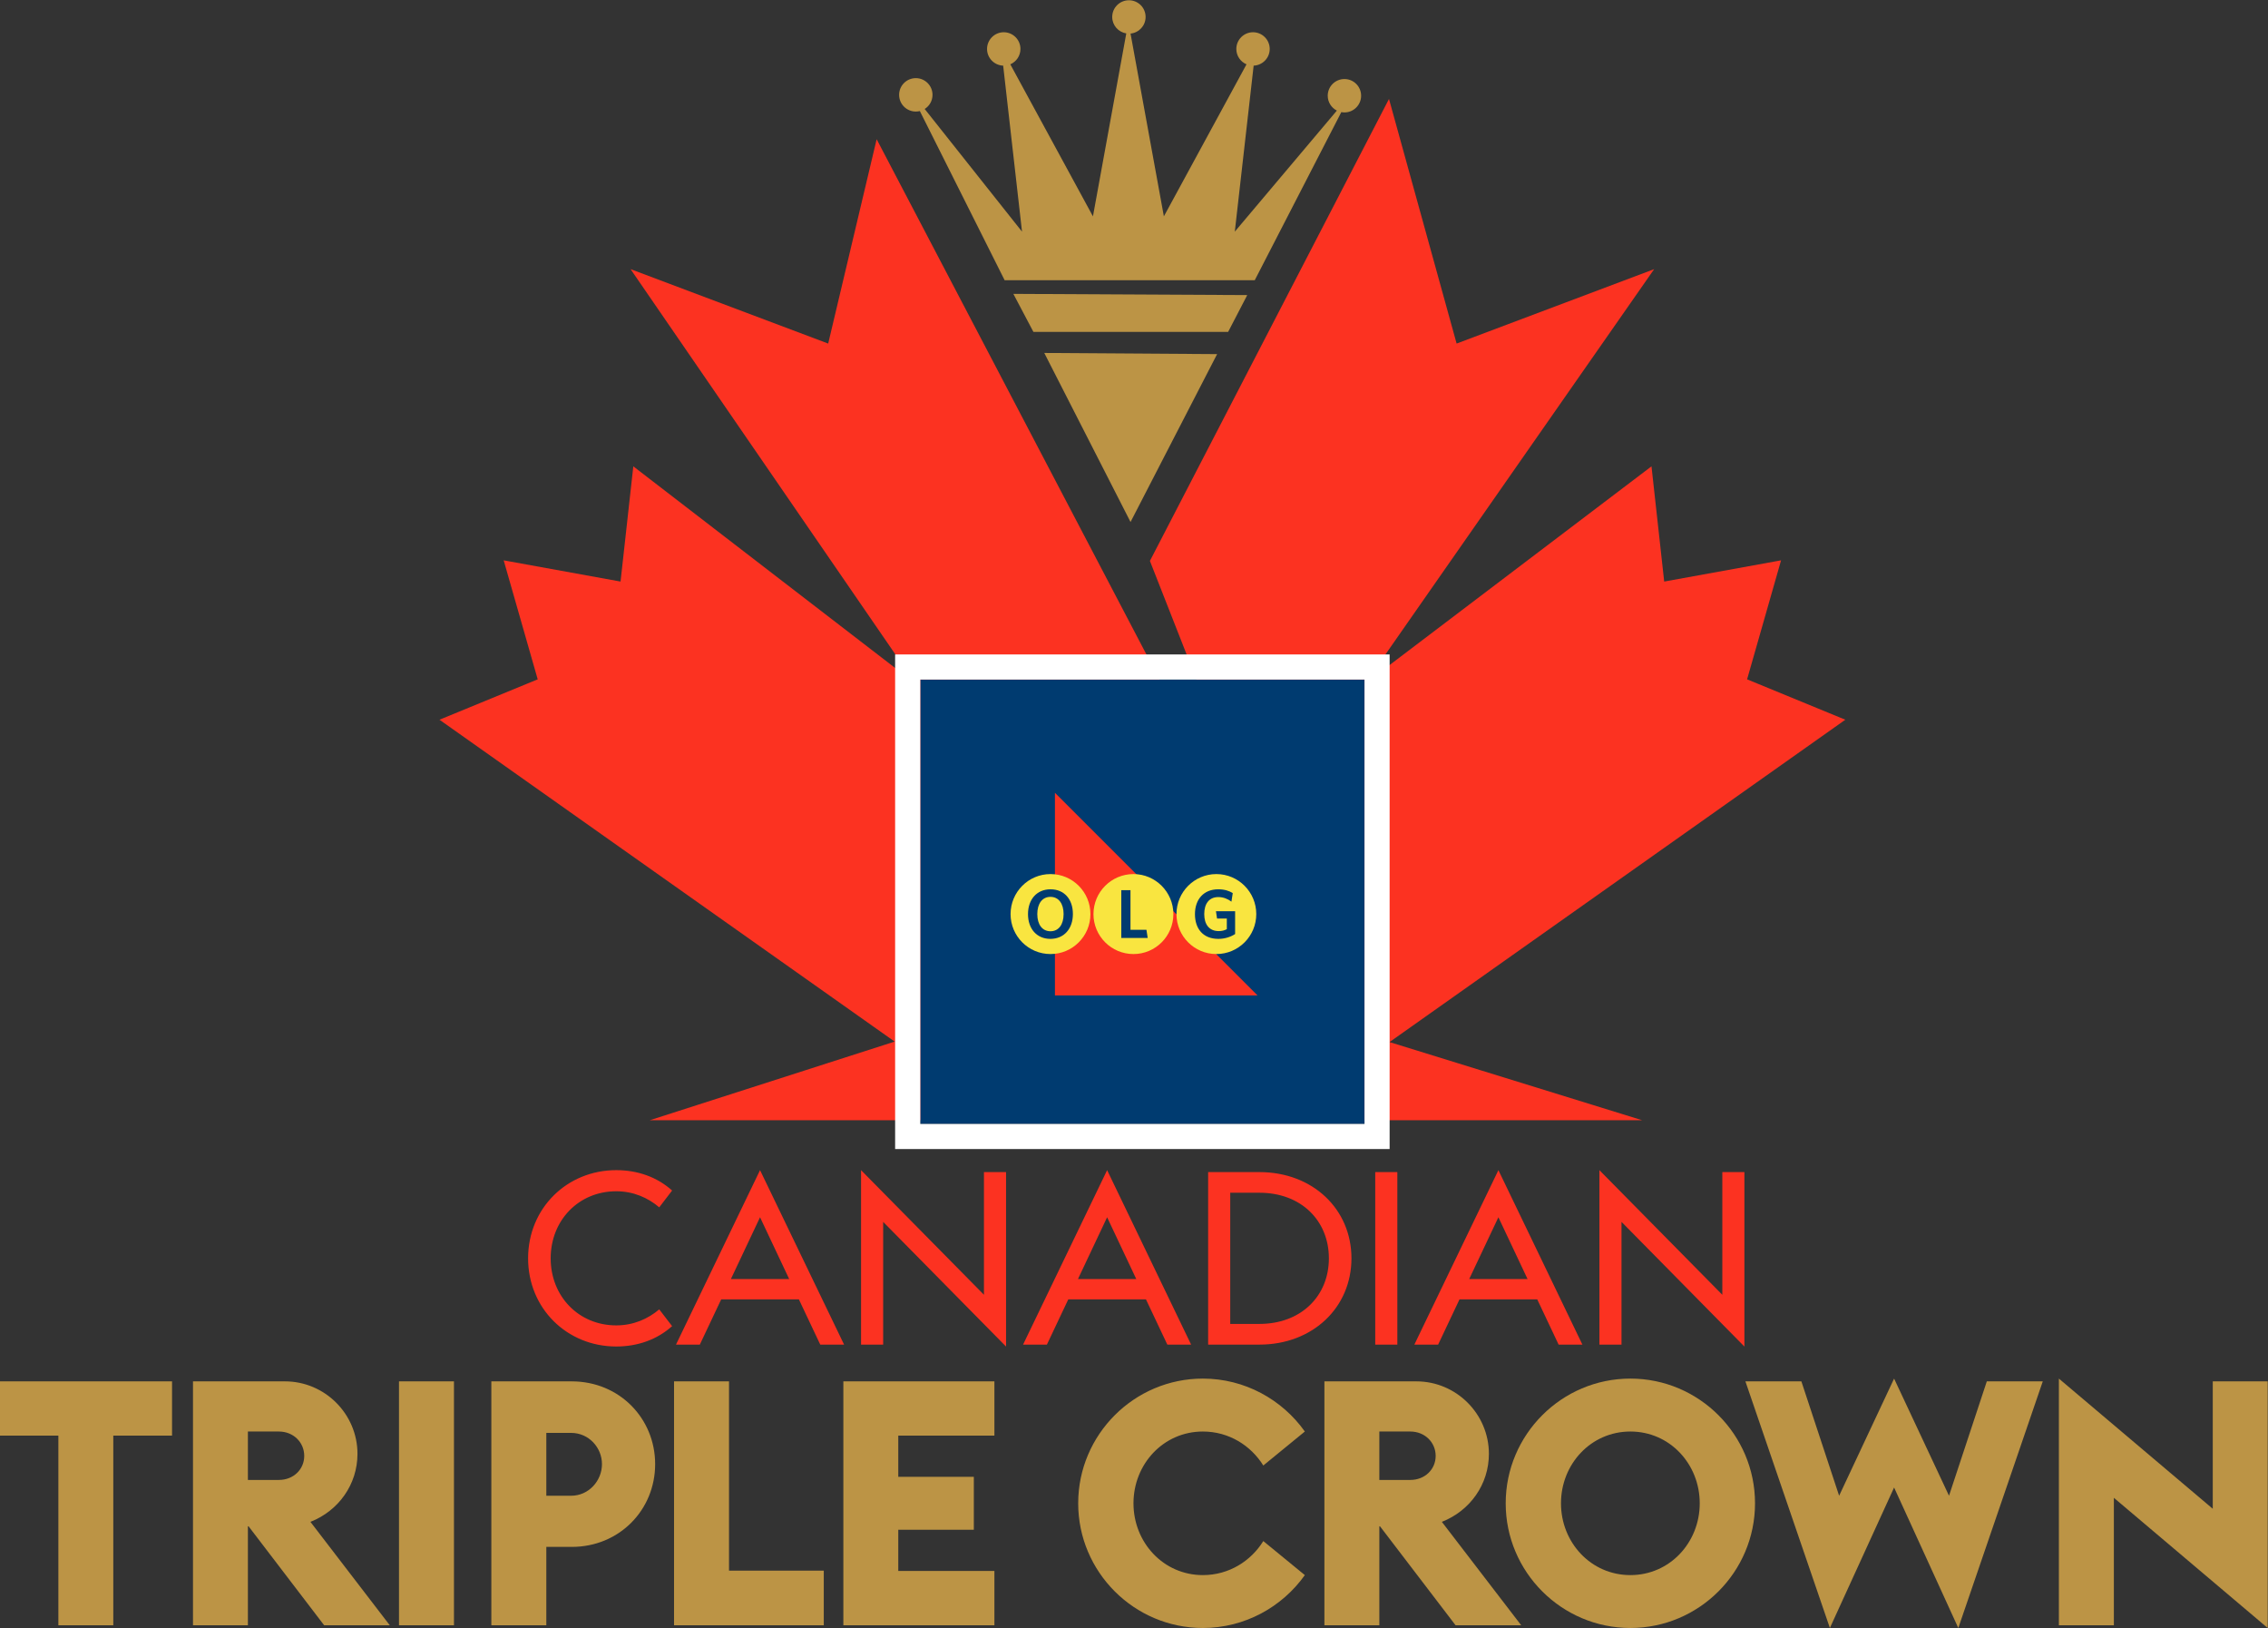
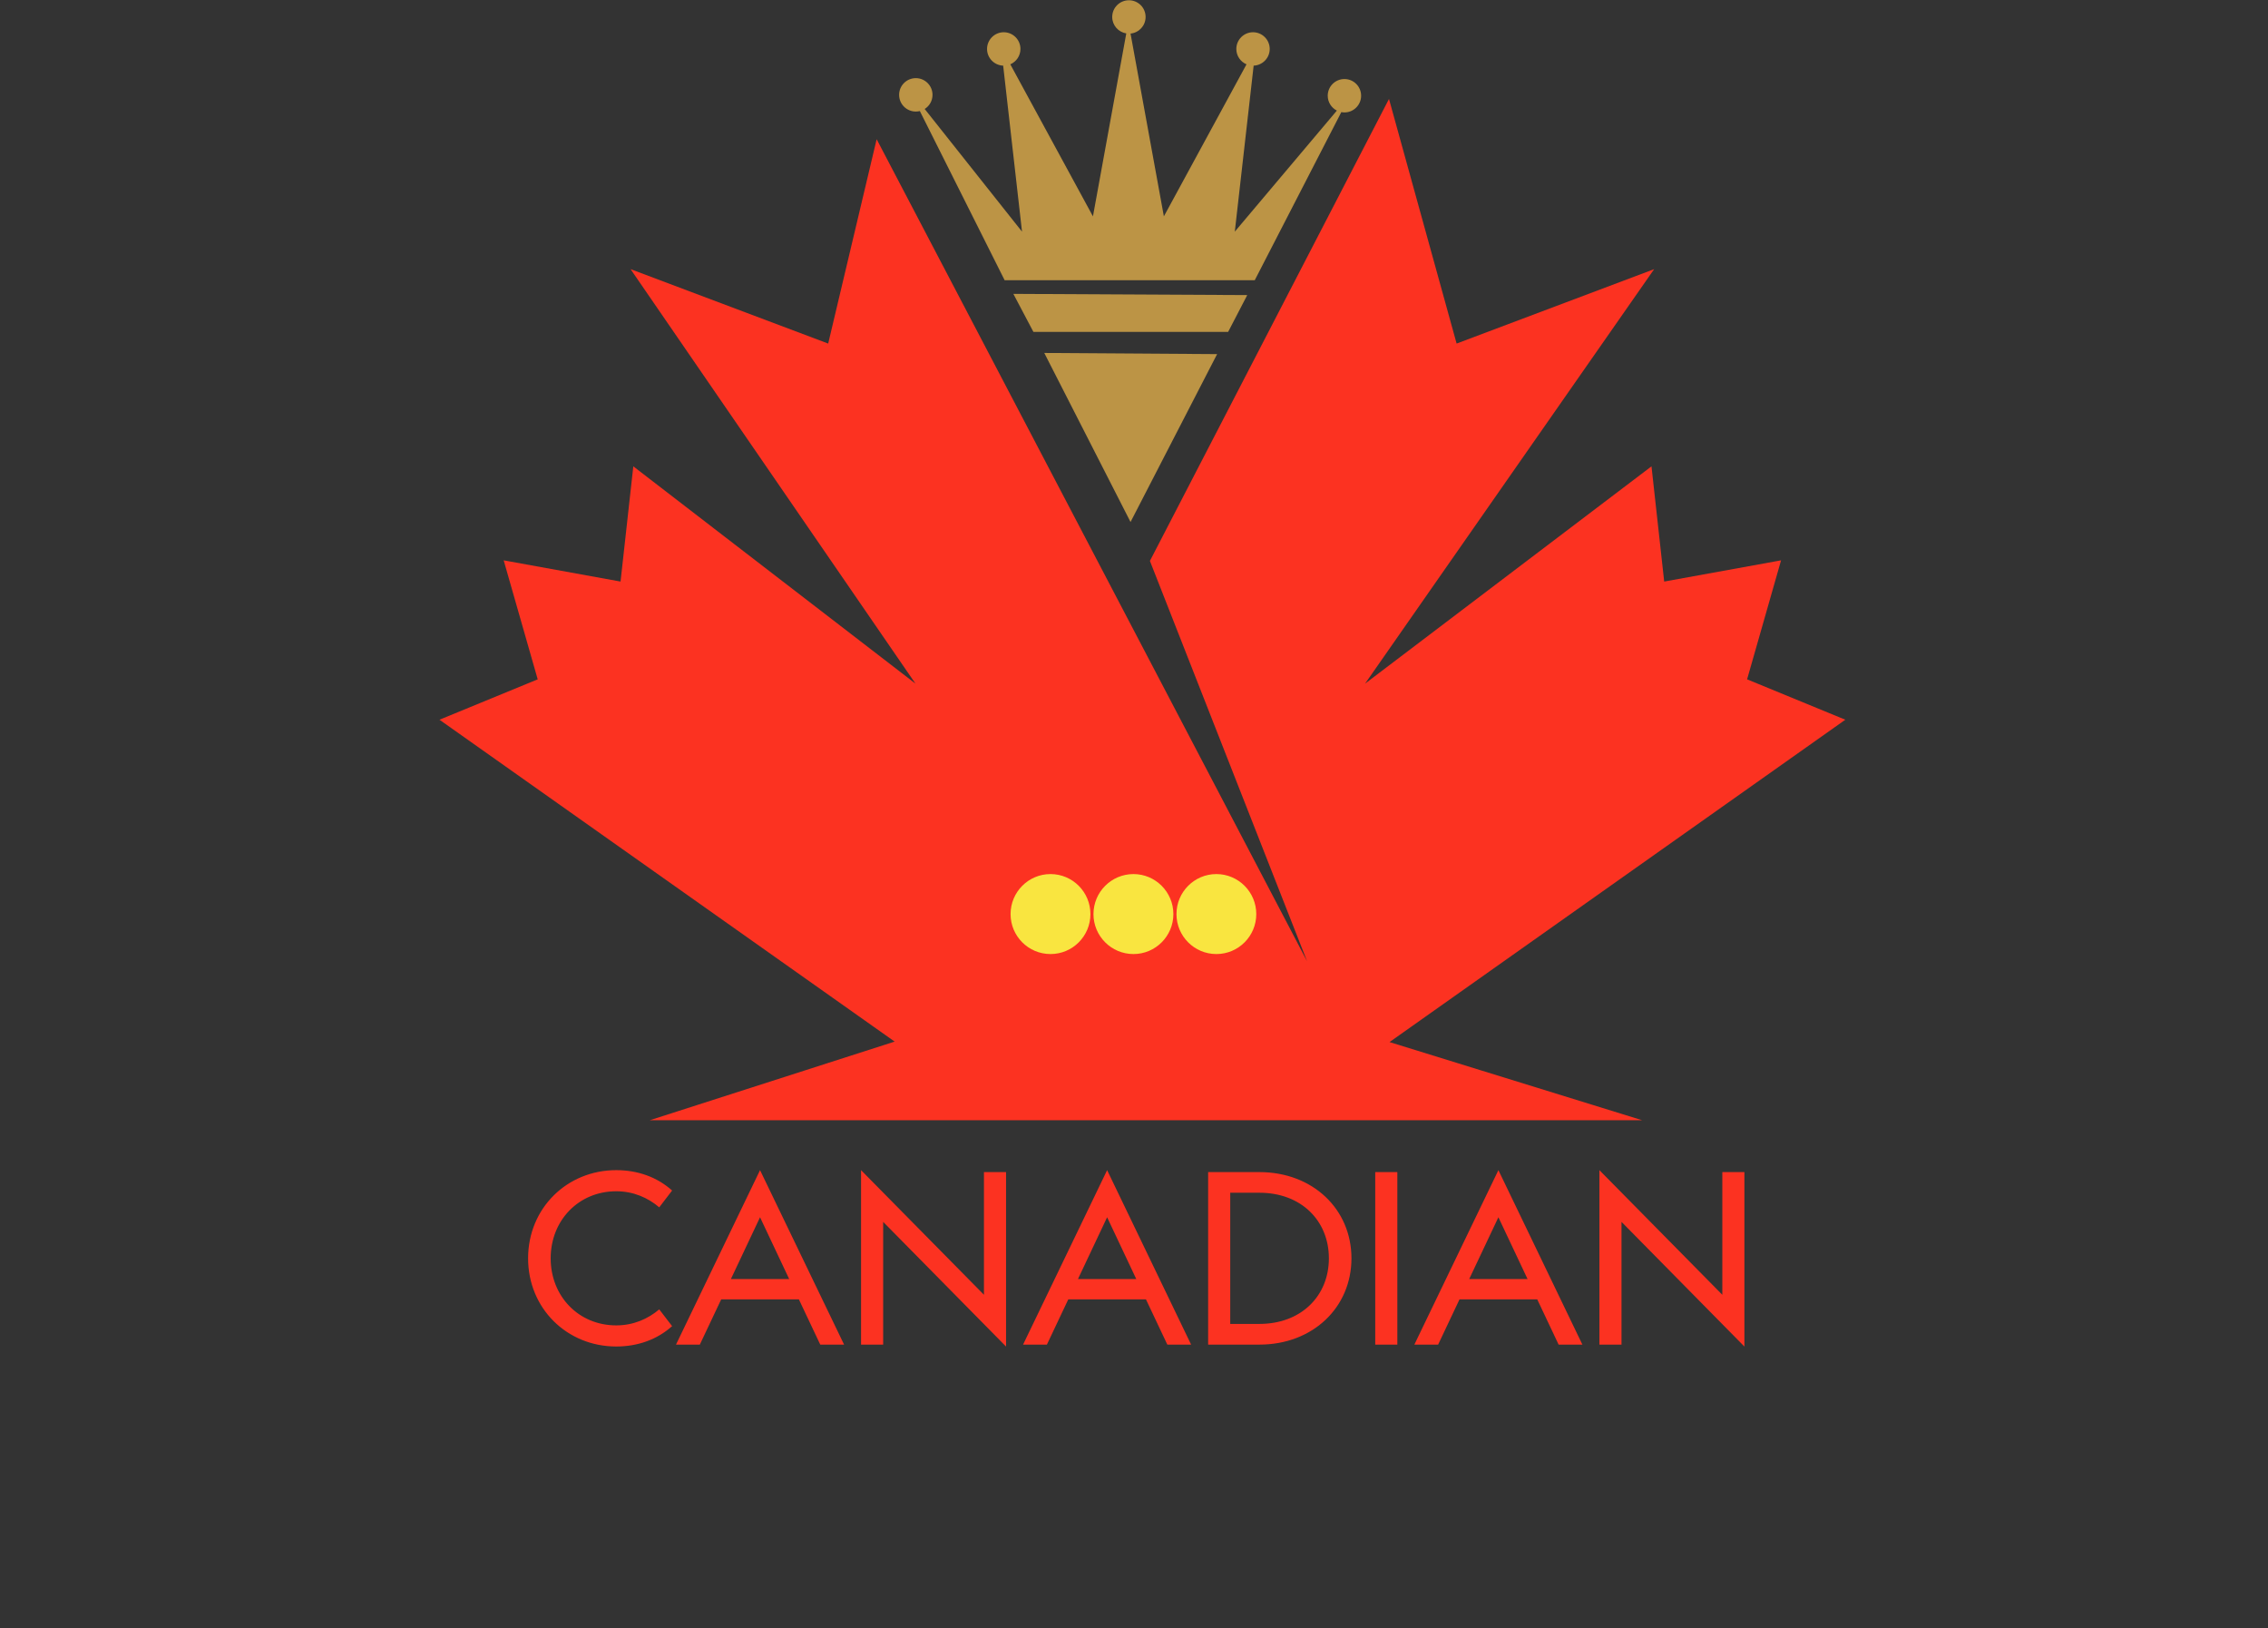
<svg xmlns="http://www.w3.org/2000/svg" viewBox="0 0 432 310" width="432" height="310">
  <rect x="0" y="0" width="432" height="310" fill="#333333" stroke="none" />
  <defs>
    <clipPath clipPathUnits="userSpaceOnUse" id="cp1">
      <path d="M0 0L432 0L432 310L0 310Z" />
    </clipPath>
  </defs>
  <style>tspan { white-space:pre }.shp0 { fill: #fc3221 } .shp1 { fill: #bc9445 } .shp2 { fill: #003b70 } .shp3 { fill: #ffffff } .shp4 { fill: #f9e540 } </style>
  <g clip-path="url(#cp1)">
    <path class="shp0" d="M332.78 129.36L339.25 106.7L316.99 110.74L314.57 88.8L260.02 130.17L315.08 51.25L277.45 65.42L264.57 18.84L219.03 106.81L257.11 203.78L351.49 137.05L332.78 129.36ZM254.45 213.31L312.78 213.31L254.45 195.27L254.45 213.31ZM264.82 213.31L166.98 26.51L157.75 65.42L120.11 51.25L174.37 130.17L120.63 88.8L118.2 110.74L95.94 106.7L102.42 129.36L83.71 137.05L170.41 198.34L123.78 213.31L264.82 213.31Z" />
    <path class="shp1" d="M196.84 63.2L233.93 63.2L237.57 56.19L193.02 55.96L196.84 63.2ZM256.08 15.05C254.33 15.05 252.9 16.47 252.9 18.23C252.9 19.46 253.61 20.53 254.64 21.06L235.2 44.11L238.79 12.5C240.49 12.43 241.85 11.04 241.85 9.32C241.85 7.57 240.43 6.14 238.67 6.14C236.92 6.14 235.49 7.57 235.49 9.32C235.49 10.64 236.29 11.76 237.43 12.25L221.69 41.2L215.34 6.39C216.95 6.24 218.21 4.88 218.21 3.23C218.21 1.47 216.79 0.05 215.03 0.05C213.28 0.05 211.85 1.47 211.85 3.23C211.85 4.81 213.01 6.12 214.53 6.36L208.18 41.2L192.44 12.25C193.57 11.76 194.37 10.64 194.37 9.32C194.37 7.57 192.95 6.14 191.19 6.14C189.44 6.14 188.01 7.57 188.01 9.32C188.01 11.04 189.37 12.43 191.08 12.5L194.67 44.11L176.13 20.75C177.03 20.19 177.62 19.2 177.62 18.06C177.62 16.31 176.2 14.88 174.44 14.88C172.68 14.88 171.26 16.31 171.26 18.06C171.26 19.82 172.68 21.24 174.44 21.24C174.7 21.24 174.96 21.21 175.21 21.15L191.36 53.36L239 53.36L255.49 21.35C255.68 21.38 255.88 21.41 256.08 21.41C257.84 21.41 259.26 19.98 259.26 18.23C259.26 16.47 257.84 15.05 256.08 15.05ZM215.34 99.4L198.91 67.21L231.83 67.43L215.34 99.4Z" />
-     <path class="shp2" d="M259.91 214.02L175.29 214.02L175.29 129.4L259.91 129.4L259.91 214.02Z" />
-     <path fill-rule="evenodd" class="shp3" d="M264.69 218.8L170.5 218.8L170.5 124.62L264.69 124.62L264.69 218.8ZM259.91 129.4L175.29 129.4L175.29 214.02L259.91 214.02L259.91 129.4Z" />
    <path class="shp0" d="M239.53 189.55L200.94 189.55L200.94 150.96L239.53 189.55Z" />
    <path class="shp4" d="M239.29 174.06C239.29 178.26 235.89 181.67 231.69 181.67C227.49 181.67 224.09 178.26 224.09 174.06C224.09 169.86 227.49 166.44 231.69 166.44C235.89 166.44 239.29 169.86 239.29 174.06ZM223.5 174.06C223.5 178.26 220.09 181.67 215.9 181.67C211.69 181.67 208.28 178.26 208.28 174.06C208.28 169.86 211.69 166.44 215.9 166.44C220.09 166.44 223.5 169.86 223.5 174.06ZM207.7 174.06C207.7 178.26 204.3 181.67 200.1 181.67C195.89 181.67 192.49 178.26 192.49 174.06C192.49 169.86 195.89 166.44 200.1 166.44C204.3 166.44 207.7 169.86 207.7 174.06Z" />
-     <path fill-rule="evenodd" class="shp2" d="M200.07 178.78C197.49 178.78 195.81 176.87 195.81 174.07C195.81 171.25 197.5 169.34 200.1 169.34C202.71 169.34 204.36 171.23 204.36 174.04C204.36 176.85 202.68 178.78 200.07 178.78ZM200.09 170.78C198.53 170.78 197.58 172.06 197.58 174.06C197.58 176.05 198.53 177.33 200.09 177.33C201.65 177.33 202.59 176.05 202.59 174.06C202.59 172.06 201.64 170.78 200.09 170.78ZM213.58 178.61L213.58 169.51L215.33 169.51L215.33 177.05L218.37 177.05L218.61 178.61L213.58 178.61ZM232.07 178.78C229.18 178.78 227.61 176.87 227.61 174.07C227.61 171.25 229.28 169.34 232.04 169.34C233.2 169.34 234.1 169.62 234.81 170.06L234.56 171.69C233.89 171.19 233.06 170.82 232.06 170.82C230.28 170.82 229.38 172.12 229.38 174.06C229.38 176.01 230.31 177.3 232.14 177.3C232.77 177.3 233.23 177.17 233.68 176.93L233.68 174.91L231.82 174.91L231.61 173.51L235.26 173.51L235.26 177.86C234.41 178.41 233.29 178.78 232.07 178.78Z" />
    <path fill-rule="evenodd" class="shp0" d="M117.38 222.82C121.5 222.82 125.2 224.16 128.02 226.7L125.57 229.9C123.44 228.09 120.67 226.84 117.38 226.84C110.21 226.84 104.89 232.39 104.89 239.61C104.89 246.83 110.21 252.38 117.38 252.38C120.67 252.38 123.44 251.13 125.57 249.33L128.02 252.52C125.2 255.06 121.5 256.4 117.38 256.4C107.99 256.4 100.59 249.14 100.59 239.61C100.59 230.08 107.99 222.82 117.38 222.82ZM160.78 256.04L156.24 256.04L152.17 247.43L137.37 247.43L133.3 256.04L128.76 256.04L144.77 222.82L160.78 256.04ZM150.32 243.55L144.77 231.79L139.22 243.55L150.32 243.55ZM168.22 256.04L164.01 256.04L164.01 222.82L187.42 246.55L187.42 223.19L191.63 223.19L191.63 256.41L168.22 232.67L168.22 256.04ZM226.88 256.04L222.35 256.04L218.28 247.43L203.48 247.43L199.41 256.04L194.87 256.04L210.88 222.82L226.88 256.04ZM216.43 243.55L210.88 231.79L205.33 243.55L216.43 243.55ZM239.89 223.19C250.02 223.19 257.42 230.22 257.42 239.61C257.42 249 250.02 256.04 239.89 256.04L230.12 256.04L230.12 223.19L239.89 223.19ZM253.12 239.61C253.12 232.44 247.84 227.12 239.89 227.12L234.33 227.12L234.33 252.1L239.89 252.1C247.84 252.1 253.12 246.78 253.12 239.61ZM266.16 256.04L261.95 256.04L261.95 223.19L266.16 223.19L266.16 256.04ZM301.41 256.04L296.88 256.04L292.81 247.43L278 247.43L273.93 256.04L269.4 256.04L285.41 222.82L301.41 256.04ZM290.96 243.55L285.41 231.79L279.85 243.55L290.96 243.55ZM308.86 256.04L304.65 256.04L304.65 222.82L328.06 246.55L328.06 223.19L332.27 223.19L332.27 256.41L308.86 232.67L308.86 256.04Z" />
-     <path fill-rule="evenodd" class="shp1" d="M0 273.37L0 263.04L32.77 263.04L32.77 273.37L21.58 273.37L21.58 309.48L11.12 309.48L11.12 273.37L0 273.37ZM47.22 290.64L47.22 309.48L36.76 309.48L36.76 263.04L54.29 263.04C61.87 263.04 68.09 269.25 68.09 276.84C68.09 282.66 64.49 287.69 59.13 289.79L74.24 309.48L61.74 309.48L47.35 290.64L47.22 290.64ZM57.95 277.23C57.95 274.68 55.92 272.59 53.11 272.59L47.22 272.59L47.22 281.81L53.11 281.81C55.92 281.81 57.95 279.78 57.95 277.23ZM86.47 309.48L76 309.48L76 263.04L86.47 263.04L86.47 309.48ZM108.9 263.04C117.99 263.04 124.79 270.1 124.79 278.8C124.79 287.5 117.99 294.56 108.9 294.56L104.06 294.56L104.06 309.48L93.59 309.48L93.59 263.04L108.9 263.04ZM114.66 278.8C114.66 275.66 112.17 272.85 108.77 272.85L104.06 272.85L104.06 284.82L108.77 284.82C112.17 284.82 114.66 281.94 114.66 278.8ZM138.86 263.04L138.86 299.08L156.91 299.08L156.91 309.48L128.39 309.48L128.39 263.04L138.86 263.04ZM189.41 263.04L189.41 273.37L171.1 273.37L171.1 281.22L185.49 281.22L185.49 291.29L171.1 291.29L171.1 299.14L189.41 299.14L189.41 309.48L160.64 309.48L160.64 263.04L189.41 263.04ZM229.12 262.51C237.09 262.51 244.22 266.5 248.54 272.59L240.63 279.06C238.27 275.27 234.09 272.59 229.12 272.59C221.59 272.59 215.9 278.8 215.9 286.26C215.9 293.71 221.59 299.93 229.12 299.93C234.09 299.93 238.27 297.25 240.63 293.45L248.54 299.93C244.22 306.01 237.09 310 229.12 310C216.03 310 205.37 299.34 205.37 286.26C205.37 273.18 216.03 262.51 229.12 262.51ZM262.73 290.64L262.73 309.48L252.27 309.48L252.27 263.04L269.8 263.04C277.39 263.04 283.6 269.25 283.6 276.84C283.6 282.66 280 287.69 274.64 289.79L289.75 309.48L277.25 309.48L262.86 290.64L262.73 290.64ZM273.46 277.23C273.46 274.68 271.43 272.59 268.62 272.59L262.73 272.59L262.73 281.81L268.62 281.81C271.43 281.81 273.46 279.78 273.46 277.23Z" />
-     <path fill-rule="evenodd" class="shp1" d="M310.55 262.51C323.63 262.51 334.29 273.18 334.29 286.26C334.29 299.34 323.63 310 310.55 310C297.46 310 286.8 299.34 286.8 286.26C286.8 273.18 297.46 262.51 310.55 262.51ZM310.55 272.59C303.02 272.59 297.33 278.8 297.33 286.26C297.33 293.71 303.02 299.93 310.55 299.93C318.07 299.93 323.76 293.71 323.76 286.26C323.76 278.8 318.07 272.59 310.55 272.59ZM343.12 263.04L350.31 284.82L360.78 262.51L371.24 284.82L378.44 263.04L389.1 263.04L373.01 310L360.78 283.25L348.55 310L332.46 263.04L343.12 263.04ZM402.64 309.48L392.17 309.48L392.17 262.51L421.48 287.3L421.48 263.04L431.94 263.04L431.94 310L402.64 285.21L402.64 309.48Z" />
  </g>
</svg>